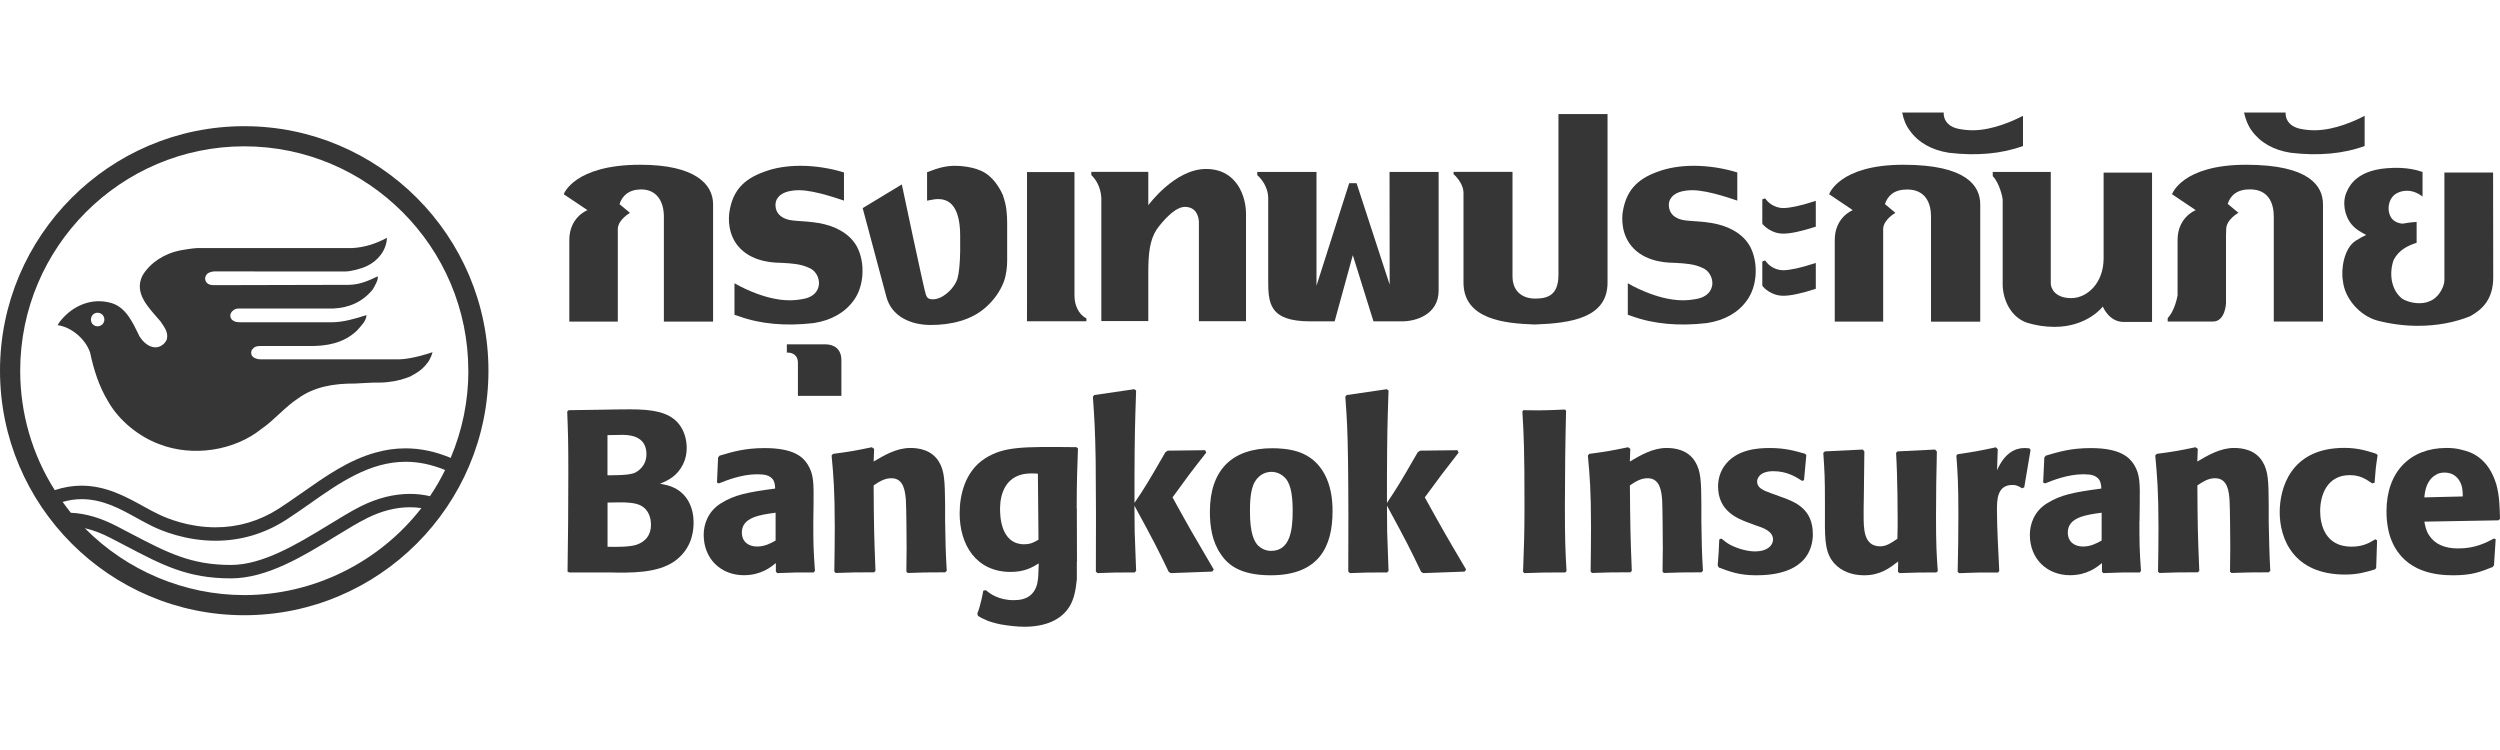
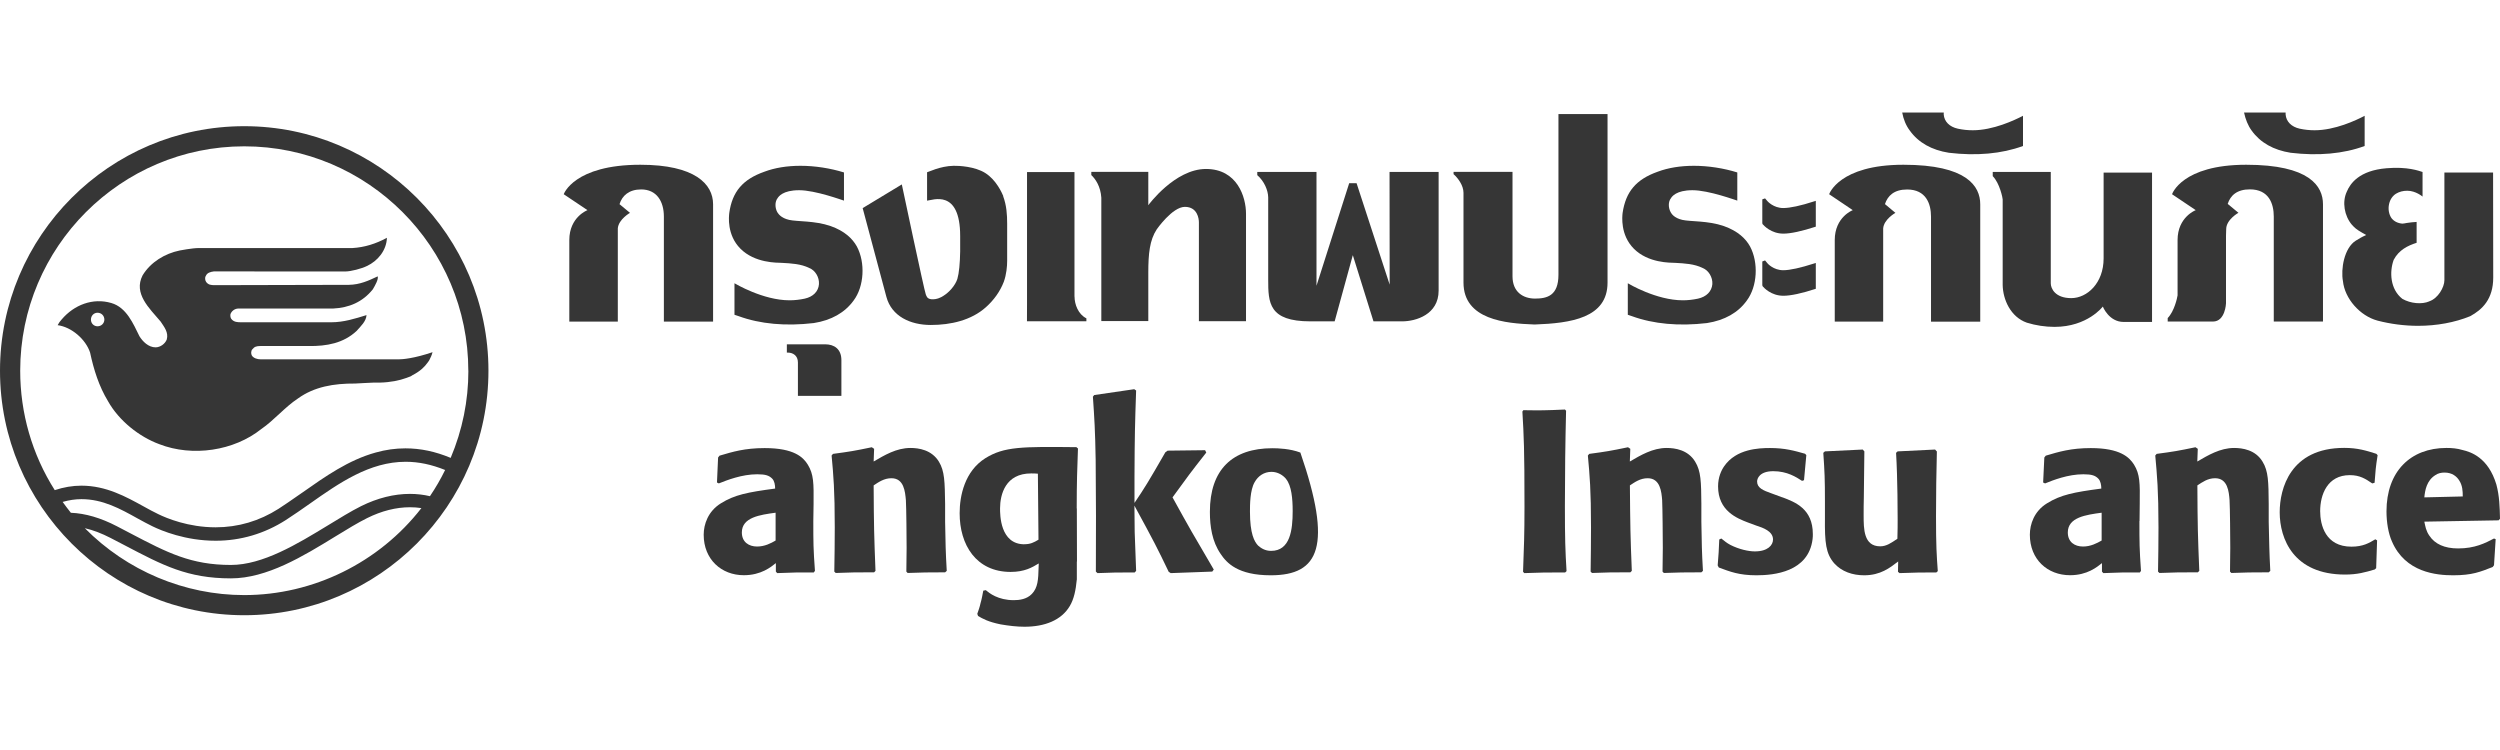
<svg xmlns="http://www.w3.org/2000/svg" width="200" height="60" viewBox="0 0 200 60" fill="none">
  <g clip-path="url(#clip0_2733_3905)">
    <path d="M39.076 29.657C39.076 40.443 30.311 49.218 19.54 49.218C8.77 49.218 0 40.443 0 29.657C0 18.87 8.765 10.095 19.54 10.095C30.316 10.095 39.076 18.87 39.076 29.657ZM33.712 40.648C33.406 40.601 33.111 40.58 32.801 40.58C31.685 40.58 30.537 40.869 29.369 41.448C28.626 41.817 27.773 42.338 26.821 42.922C24.257 44.496 21.357 46.27 18.472 46.27C15.003 46.27 13.018 45.222 10.002 43.638L8.849 43.038C8.144 42.675 7.465 42.411 6.785 42.254C10.149 45.659 14.761 47.607 19.54 47.607C25.052 47.607 30.321 45.012 33.712 40.648ZM35.612 37.6C34.527 37.163 33.501 36.942 32.453 36.942C29.563 36.942 27.131 38.642 24.784 40.295C24.157 40.737 23.504 41.19 22.862 41.606C21.146 42.701 19.251 43.259 17.245 43.259C14.834 43.259 12.918 42.454 12.202 42.106C11.813 41.922 11.434 41.706 11.023 41.485C9.623 40.706 8.233 39.932 6.512 39.932C6.033 39.932 5.527 40.006 5.011 40.153C5.227 40.443 5.438 40.743 5.669 41.022C6.833 41.069 8.065 41.432 9.344 42.096L10.491 42.696C13.392 44.217 15.287 45.196 18.472 45.196C21.025 45.196 23.783 43.522 26.21 42.043C27.147 41.474 28.058 40.906 28.89 40.49C30.211 39.837 31.522 39.511 32.801 39.511C33.348 39.511 33.885 39.574 34.396 39.695C34.859 39.011 35.259 38.316 35.607 37.605M37.465 29.657C37.465 19.765 29.421 11.706 19.54 11.706C9.66 11.706 1.616 19.765 1.616 29.657C1.616 33.052 2.564 36.347 4.38 39.211C5.09 38.974 5.812 38.853 6.512 38.853C8.491 38.853 10.075 39.737 11.476 40.506C11.897 40.743 12.292 40.953 12.676 41.138C13.323 41.453 15.061 42.185 17.245 42.185C19.051 42.185 20.746 41.685 22.288 40.701C22.788 40.38 23.288 40.027 23.783 39.685L24.173 39.416C26 38.132 27.879 36.8 30.063 36.2C30.843 35.979 31.637 35.868 32.432 35.868C33.638 35.868 34.822 36.116 36.054 36.631C36.991 34.41 37.47 32.067 37.47 29.651M34.601 28.177C34.601 28.177 34.554 28.419 34.375 28.746H34.38C34.333 28.84 34.27 28.93 34.201 29.02C33.969 29.351 33.596 29.709 33.017 30.004C32.969 30.035 32.911 30.078 32.859 30.104C32.748 30.151 32.632 30.193 32.511 30.235C31.959 30.436 31.253 30.588 30.374 30.609H29.869C29.384 30.636 28.884 30.651 28.41 30.683C26.705 30.672 25.142 30.936 23.836 31.878C22.788 32.568 21.93 33.62 20.899 34.326C18.719 36.068 15.403 36.568 12.75 35.536C11.139 34.947 9.518 33.657 8.649 32.11C7.912 30.899 7.501 29.572 7.207 28.204C6.854 27.14 5.722 26.161 4.611 26.014C4.701 25.845 4.806 25.687 4.938 25.55C5.933 24.387 7.422 23.808 8.902 24.24C10.123 24.592 10.66 25.903 11.155 26.898C11.407 27.309 11.871 27.788 12.45 27.788C12.829 27.782 13.202 27.509 13.339 27.166C13.502 26.593 13.134 26.156 12.85 25.724C11.95 24.661 10.66 23.487 11.407 22.029C12.055 20.96 13.202 20.281 14.376 20.039C14.376 20.039 15.377 19.844 15.898 19.844H28.2C29.163 19.786 30.058 19.507 30.932 19.034L30.953 19.023C30.922 20.034 30.216 20.881 29.353 21.281C28.932 21.492 28.063 21.718 27.626 21.718C27.3 21.718 17.108 21.713 17.108 21.713C16.84 21.75 16.572 21.813 16.461 22.081C16.377 22.208 16.403 22.429 16.492 22.555C16.661 22.787 16.882 22.813 17.172 22.813L27.905 22.787C28.795 22.776 29.505 22.445 30.216 22.108C30.29 22.339 30.016 22.824 29.826 23.145C29.005 24.171 27.905 24.624 26.657 24.682H19.082C18.761 24.682 18.514 24.903 18.435 25.14C18.419 25.287 18.424 25.45 18.556 25.572C18.746 25.761 18.982 25.782 19.288 25.782H26.5C27.5 25.782 28.421 25.487 29.321 25.208C29.295 25.703 28.863 26.098 28.521 26.482C27.479 27.451 26.147 27.703 24.689 27.682H20.835C20.525 27.682 20.356 27.735 20.198 27.935C20.072 28.046 20.067 28.309 20.151 28.446C20.283 28.656 20.593 28.746 20.841 28.746H31.932C32.206 28.746 33.122 28.677 34.596 28.177M8.349 25.566C8.349 25.261 8.112 25.019 7.801 25.019C7.512 25.019 7.275 25.256 7.275 25.566C7.275 25.877 7.512 26.103 7.801 26.103C8.112 26.103 8.349 25.861 8.349 25.566Z" fill="#363636" />
-     <path d="M45.535 45.796L45.403 45.728C45.445 43.122 45.466 40.522 45.466 37.911C45.466 35.3 45.445 34.694 45.377 32.926L45.487 32.815L48.062 32.778C48.683 32.762 49.804 32.747 50.43 32.747C52.231 32.747 53.431 32.968 54.205 33.794C54.794 34.447 54.936 35.263 54.936 35.852C54.936 36.273 54.852 36.716 54.647 37.137C54.163 38.111 53.431 38.437 52.804 38.7C53.194 38.769 53.594 38.848 53.947 39.032C55 39.543 55.489 40.632 55.489 41.806C55.489 42.838 55.163 44.043 53.947 44.912C52.568 45.865 50.451 45.833 48.746 45.796H45.54H45.535ZM48.604 38.021C49.341 38.021 50.32 38.021 50.778 37.827C51.004 37.716 51.715 37.311 51.715 36.331C51.715 35.136 50.809 34.789 49.814 34.789C49.504 34.789 48.988 34.81 48.598 34.81V38.026L48.604 38.021ZM48.604 43.743C49.393 43.759 50.388 43.759 50.936 43.575C51.62 43.338 52.078 42.822 52.078 41.996C52.078 41.406 51.883 40.816 51.341 40.485C50.804 40.169 49.999 40.169 48.604 40.206V43.738V43.743Z" fill="#363636" />
    <path d="M65.065 41.685C65.065 43.412 65.065 43.875 65.196 45.67L65.101 45.796C63.912 45.786 63.506 45.796 62.175 45.849L62.069 45.728V45.049C61.68 45.359 60.89 46.017 59.506 46.017C57.711 46.017 56.295 44.749 56.295 42.78C56.295 41.948 56.642 40.901 57.674 40.264C58.774 39.579 59.806 39.379 62.011 39.085C62.011 38.811 61.959 38.474 61.775 38.29C61.532 38.048 61.259 37.942 60.58 37.942C59.343 37.942 58.153 38.416 57.505 38.674L57.358 38.6L57.447 36.6L57.563 36.453C58.611 36.142 59.585 35.847 61.174 35.847C63.528 35.847 64.259 36.579 64.622 37.169C65.101 37.942 65.101 38.663 65.086 40.311L65.065 41.68V41.685ZM62.048 41.017C60.801 41.185 59.348 41.385 59.348 42.596C59.348 43.364 59.906 43.722 60.564 43.722C61.18 43.722 61.669 43.464 62.048 43.243V41.017Z" fill="#363636" />
    <path d="M75.614 45.786C74.14 45.786 73.835 45.796 72.613 45.838L72.508 45.728C72.508 45.107 72.529 44.459 72.529 43.827C72.529 43.133 72.508 40.611 72.471 40.006C72.408 39.342 72.324 38.258 71.313 38.258C70.724 38.258 70.281 38.574 69.892 38.832C69.908 42.122 69.929 42.843 70.039 45.67L69.929 45.786C68.455 45.786 68.181 45.786 66.86 45.838L66.744 45.728C66.765 44.549 66.781 43.364 66.781 42.196C66.781 39.2 66.675 38.037 66.528 36.442L66.639 36.31C68.018 36.126 68.334 36.073 69.744 35.779L69.929 35.905L69.892 36.921C70.739 36.426 71.708 35.837 72.834 35.837C73.493 35.837 74.535 35.984 75.114 36.937C75.572 37.689 75.582 38.537 75.609 40.3V41.738C75.645 43.543 75.645 44.048 75.74 45.67L75.609 45.786H75.614Z" fill="#363636" />
    <path d="M96.971 45.728L93.659 45.849L93.496 45.744C92.559 43.796 92.354 43.391 90.754 40.453L90.775 42.564L90.89 45.67L90.775 45.796C89.374 45.796 89.027 45.796 87.8 45.849L87.669 45.728C87.685 42.743 87.685 39.769 87.653 36.789C87.611 34.378 87.553 33.515 87.432 31.736L87.537 31.604L90.738 31.136L90.89 31.241C90.796 34.01 90.775 34.752 90.759 38.195V40.232C91.612 38.964 91.796 38.669 93.228 36.184L93.412 36.052L96.407 36.016L96.502 36.205C95.191 37.874 95.06 38.058 93.802 39.79C95.191 42.306 95.381 42.638 97.102 45.565L96.976 45.733L96.971 45.728Z" fill="#363636" />
-     <path d="M101.661 46.023C99.029 46.023 98.134 45.038 97.65 44.312C96.971 43.322 96.791 42.127 96.791 40.948C96.791 37.569 98.592 35.858 101.787 35.858C102.266 35.858 103.219 35.895 104.03 36.205C106.604 37.216 106.604 40.195 106.604 40.906C106.604 43.67 105.562 46.023 101.661 46.023ZM102.887 38.316C102.645 38.021 102.229 37.748 101.719 37.748C101.124 37.748 100.645 38.079 100.371 38.574C99.997 39.216 99.997 40.401 99.997 40.932C99.997 42.712 100.35 43.338 100.65 43.649C100.882 43.854 101.208 44.07 101.687 44.07C103.214 44.07 103.414 42.396 103.414 40.89C103.414 39.901 103.324 38.853 102.882 38.316" fill="#363636" />
-     <path d="M117.169 45.728L113.858 45.849L113.689 45.744C112.752 43.796 112.552 43.391 110.957 40.453L110.973 42.564L111.084 45.67L110.973 45.796C109.578 45.796 109.225 45.796 107.994 45.849L107.862 45.728C107.878 42.743 107.878 39.769 107.841 36.789C107.804 34.378 107.757 33.515 107.625 31.736L107.736 31.604L110.941 31.136L111.084 31.241C110.989 34.01 110.973 34.752 110.957 38.195V40.232C111.8 38.964 111.984 38.669 113.416 36.184L113.605 36.052L116.59 36.016L116.69 36.205C115.384 37.874 115.258 38.058 113.984 39.79C115.379 42.306 115.563 42.638 117.29 45.565L117.164 45.733L117.169 45.728Z" fill="#363636" />
+     <path d="M101.661 46.023C99.029 46.023 98.134 45.038 97.65 44.312C96.971 43.322 96.791 42.127 96.791 40.948C96.791 37.569 98.592 35.858 101.787 35.858C102.266 35.858 103.219 35.895 104.03 36.205C106.604 43.67 105.562 46.023 101.661 46.023ZM102.887 38.316C102.645 38.021 102.229 37.748 101.719 37.748C101.124 37.748 100.645 38.079 100.371 38.574C99.997 39.216 99.997 40.401 99.997 40.932C99.997 42.712 100.35 43.338 100.65 43.649C100.882 43.854 101.208 44.07 101.687 44.07C103.214 44.07 103.414 42.396 103.414 40.89C103.414 39.901 103.324 38.853 102.882 38.316" fill="#363636" />
    <path d="M125.286 32.873C125.223 35.415 125.192 37.953 125.192 40.485C125.192 43.154 125.223 43.996 125.323 45.691L125.213 45.796C123.681 45.796 123.317 45.796 121.944 45.849L121.844 45.743C121.917 43.827 121.959 42.706 121.959 40.537C121.959 35.852 121.907 34.91 121.791 32.925L121.865 32.815C123.191 32.836 123.612 32.836 125.197 32.762L125.292 32.867L125.286 32.873Z" fill="#363636" />
    <path d="M136.115 45.786C134.641 45.786 134.325 45.796 133.109 45.838L133.003 45.728C133.003 45.107 133.025 44.459 133.025 43.827C133.025 43.133 133.003 40.611 132.972 40.006C132.919 39.342 132.819 38.258 131.814 38.258C131.219 38.258 130.782 38.574 130.392 38.832C130.419 42.122 130.429 42.843 130.545 45.67L130.429 45.786C128.961 45.786 128.682 45.786 127.36 45.838L127.25 45.728C127.266 44.549 127.281 43.364 127.281 42.196C127.281 39.2 127.176 38.037 127.029 36.442L127.139 36.31C128.518 36.126 128.829 36.073 130.24 35.779L130.424 35.905L130.387 36.921C131.235 36.426 132.214 35.837 133.33 35.837C133.993 35.837 135.041 35.984 135.614 36.937C136.078 37.689 136.094 38.537 136.109 40.3V41.738C136.141 43.543 136.141 44.048 136.236 45.67L136.109 45.786H136.115Z" fill="#363636" />
    <path d="M142.595 39.785C143.611 40.169 145.027 40.701 145.027 42.727C145.027 42.859 145.027 42.985 145.006 43.133C144.679 45.765 141.91 46.023 140.515 46.023C139.12 46.023 138.404 45.733 137.504 45.401L137.415 45.233C137.488 44.312 137.504 44.112 137.541 43.159L137.704 43.08C137.983 43.301 138.131 43.433 138.436 43.596C139.12 43.943 139.878 44.112 140.389 44.112C141.416 44.112 141.842 43.617 141.842 43.159C141.842 42.496 141.031 42.217 140.536 42.059L139.836 41.801C138.973 41.469 137.446 40.88 137.446 38.911C137.446 38.174 137.704 37.626 137.941 37.289C138.899 35.91 140.7 35.842 141.6 35.842C142.795 35.842 143.548 36.058 144.406 36.3L144.506 36.41L144.321 38.416L144.163 38.469C143.7 38.169 142.979 37.695 141.863 37.695C140.747 37.695 140.568 38.3 140.568 38.521C140.568 39.037 141.063 39.237 141.689 39.458L142.589 39.79L142.595 39.785Z" fill="#363636" />
    <path d="M154.95 36.105C154.907 37.837 154.881 39.569 154.881 41.295C154.881 43.685 154.929 44.38 155.023 45.691L154.907 45.796C153.713 45.796 153.307 45.796 151.965 45.849L151.838 45.744L151.854 44.917C151.186 45.433 150.433 46.023 149.133 46.023C148.212 46.023 147.332 45.733 146.727 45.054C146.069 44.28 145.974 43.433 145.995 41.427V40.143C145.995 38.29 145.969 37.774 145.864 36.226L145.995 36.11L149.017 35.963L149.149 36.11L149.106 39.827C149.091 40.29 149.091 40.769 149.091 41.227C149.091 42.311 149.091 43.706 150.417 43.706C150.917 43.706 151.296 43.433 151.791 43.101C151.812 42.364 151.812 42.069 151.812 41.538C151.812 41.248 151.812 38.3 151.686 36.226L151.812 36.11L154.807 35.963L154.939 36.11L154.95 36.105Z" fill="#363636" />
-     <path d="M161.761 39.058C161.503 38.906 161.319 38.795 161.003 38.795C159.756 38.795 159.756 40.011 159.756 40.837C159.756 42.106 159.866 44.18 159.94 45.675L159.845 45.802C158.371 45.791 158.077 45.802 156.724 45.854L156.613 45.749C156.65 44.222 156.671 42.712 156.671 41.206C156.671 38.648 156.613 37.826 156.508 36.447L156.613 36.337C157.961 36.137 158.303 36.079 159.672 35.784L159.819 35.937L159.766 37.621C160.351 36.263 161.198 35.842 161.951 35.842C162.077 35.842 162.214 35.863 162.34 35.863L162.446 35.989L161.94 38.99L161.772 39.063L161.761 39.058Z" fill="#363636" />
    <path d="M171.153 41.685C171.153 43.412 171.153 43.875 171.279 45.67L171.189 45.796C169.994 45.786 169.584 45.796 168.268 45.849L168.157 45.728V45.049C167.768 45.359 166.983 46.017 165.604 46.017C163.793 46.017 162.388 44.749 162.388 42.78C162.388 41.948 162.725 40.901 163.762 40.264C164.867 39.579 165.899 39.379 168.105 39.085C168.105 38.811 168.047 38.474 167.863 38.29C167.626 38.048 167.352 37.942 166.668 37.942C165.436 37.942 164.241 38.416 163.604 38.674L163.451 38.6L163.546 36.6L163.662 36.453C164.704 36.142 165.683 35.847 167.262 35.847C169.61 35.847 170.347 36.579 170.721 37.169C171.2 37.942 171.2 38.663 171.179 40.311L171.163 41.68L171.153 41.685ZM168.131 41.017C166.878 41.185 165.425 41.385 165.425 42.596C165.425 43.364 165.973 43.722 166.641 43.722C167.252 43.722 167.741 43.464 168.131 43.243V41.017Z" fill="#363636" />
    <path d="M181.502 45.786C180.033 45.786 179.723 45.796 178.507 45.838L178.401 45.728C178.401 45.107 178.422 44.459 178.422 43.827C178.422 43.133 178.401 40.611 178.364 40.006C178.312 39.342 178.222 38.258 177.206 38.258C176.617 38.258 176.185 38.574 175.79 38.832C175.806 42.122 175.827 42.843 175.943 45.67L175.827 45.786C174.353 45.786 174.085 45.786 172.753 45.838L172.642 45.728C172.663 44.549 172.679 43.364 172.679 42.196C172.679 39.2 172.563 38.037 172.421 36.442L172.532 36.31C173.916 36.126 174.222 36.073 175.638 35.779L175.822 35.905L175.785 36.921C176.633 36.426 177.612 35.837 178.728 35.837C179.391 35.837 180.439 35.984 181.007 36.937C181.47 37.689 181.481 38.537 181.497 40.3V41.738C181.539 43.543 181.539 44.048 181.623 45.67L181.497 45.786H181.502Z" fill="#363636" />
    <path d="M190.167 43.248L190.093 45.454L189.977 45.559C189.209 45.786 188.582 45.965 187.608 45.965C183.471 45.965 182.376 43.096 182.376 40.98C182.376 39.1 183.218 35.831 187.54 35.831C188.603 35.831 189.303 36.047 190.109 36.305L190.209 36.416C190.056 37.389 190.04 37.647 189.967 38.621L189.782 38.674C189.235 38.305 188.793 38.011 187.982 38.011C186.197 38.011 185.613 39.558 185.613 40.895C185.613 42.001 186.034 43.733 188.114 43.733C189.045 43.733 189.53 43.438 190.024 43.143L190.172 43.233L190.167 43.248Z" fill="#363636" />
    <path d="M199.653 43.133L199.521 45.217L199.416 45.359C198.437 45.743 197.779 46.023 196.252 46.023C194.925 46.023 192.425 45.801 191.356 43.317C191.067 42.675 190.919 41.774 190.919 40.906C190.919 37.726 192.83 35.836 195.715 35.836C196.136 35.836 196.563 35.868 197.02 36.005C197.647 36.152 199.058 36.589 199.71 38.763C199.958 39.679 199.979 40.6 200 41.501L199.889 41.627L193.946 41.732C194.025 42.101 194.078 42.469 194.352 42.859C194.789 43.517 195.552 43.875 196.647 43.875C197.994 43.875 198.821 43.448 199.521 43.08L199.653 43.133ZM197.02 39.716C197.02 39.295 197.005 38.853 196.741 38.442C196.541 38.116 196.173 37.805 195.562 37.805C195.304 37.805 195.046 37.858 194.836 38.005C194.13 38.442 194.004 39.216 193.946 39.79L197.02 39.716Z" fill="#363636" />
    <path d="M86.137 40.679C86.137 38.547 86.179 37.484 86.237 35.879L86.111 35.773C81.752 35.726 80.336 35.721 78.825 36.658C77.177 37.7 76.772 39.653 76.772 41.053C76.767 43.585 78.088 45.749 80.847 45.754C81.968 45.754 82.578 45.391 83.089 45.08H83.1L83.089 45.37C83.063 46.381 83.031 47.007 82.552 47.512C82.141 47.944 81.541 48.013 81.104 48.013C79.846 48.013 79.151 47.455 78.862 47.212L78.662 47.254C78.599 47.586 78.541 47.923 78.441 48.26C78.378 48.56 78.278 48.839 78.183 49.107L78.246 49.281C78.63 49.502 79.041 49.744 80.052 49.95C80.699 50.06 81.336 50.139 81.957 50.139C83.568 50.139 84.905 49.629 85.584 48.481C85.916 47.928 86.063 47.207 86.142 46.381H86.147C86.147 46.207 86.147 45.47 86.147 44.922H86.158C86.147 43.512 86.147 42.096 86.147 40.674M81.952 43.543C79.999 43.543 80.004 41.164 80.004 40.669C80.01 39.548 80.436 37.868 82.499 37.874C82.663 37.874 82.842 37.874 83.031 37.895L83.079 43.175C82.71 43.396 82.436 43.538 81.952 43.538" fill="#363636" />
    <path d="M111.163 13.753L111.173 22.771L108.525 14.654H107.936L105.319 22.86V13.753H100.582V14.011C101.145 14.501 101.445 15.227 101.456 15.785V22.371C101.456 24.224 101.503 25.708 104.825 25.708H106.772L108.225 20.413L109.878 25.708H112.173C113.268 25.708 115.09 25.166 115.09 23.25V13.753H111.163Z" fill="#363636" />
    <path d="M85.958 23.724V13.764H82.162V24.34L82.157 25.703H86.911V25.466C86.258 25.145 85.963 24.355 85.963 23.724" fill="#363636" />
    <path d="M62.196 17.001C61.985 16.628 61.985 16.133 62.206 15.854C62.285 15.733 62.617 15.217 63.928 15.217C65.238 15.217 67.402 16.022 67.518 16.049V13.796C66.412 13.453 65.186 13.264 64.043 13.264C62.964 13.264 61.985 13.422 61.148 13.738C59.416 14.348 58.579 15.338 58.342 17.038C58.311 17.307 58.137 18.791 59.232 19.892C60.39 21.06 62.18 21.013 62.548 21.029C63.296 21.071 64.075 21.108 64.738 21.439C65.212 21.618 65.554 22.176 65.517 22.734C65.475 23.313 65.049 23.745 64.375 23.892C63.975 23.976 63.575 24.024 63.164 24.024C61.038 24.024 58.806 22.687 58.758 22.66V25.182C58.832 25.203 58.943 25.245 59.09 25.292C60.816 25.924 62.859 26.108 65.102 25.845C66.507 25.624 67.586 25.013 68.291 24.04C69.134 22.913 69.239 21.013 68.549 19.718C68.197 19.086 67.57 18.481 66.454 18.086C65.186 17.644 63.77 17.738 63.133 17.591C62.459 17.438 62.254 17.08 62.201 16.996" fill="#363636" />
    <path d="M96.481 13.517C93.981 13.517 91.864 16.417 91.864 16.417V13.748H87.305V14.006C87.627 14.306 88.048 14.901 88.106 15.817V25.687H91.864V21.813C91.864 20.291 91.975 19.207 92.538 18.349C92.538 18.349 93.786 16.549 94.791 16.549C95.797 16.549 95.912 17.496 95.912 17.786V25.698H99.681V17.102C99.681 15.759 98.981 13.517 96.476 13.517" fill="#363636" />
    <path d="M133.667 17.001C133.451 16.628 133.451 16.133 133.677 15.854C133.751 15.733 134.088 15.217 135.399 15.217C136.709 15.217 138.868 16.022 138.984 16.049V13.796C137.883 13.453 136.662 13.264 135.514 13.264C134.435 13.264 133.456 13.422 132.614 13.738C130.893 14.348 130.056 15.338 129.808 17.038C129.777 17.307 129.613 18.791 130.703 19.892C131.861 21.06 133.646 21.013 134.014 21.029C134.767 21.071 135.541 21.108 136.209 21.439C136.678 21.618 137.025 22.176 136.988 22.734C136.936 23.313 136.515 23.745 135.836 23.892C135.441 23.976 135.041 24.024 134.63 24.024C132.493 24.024 130.266 22.687 130.224 22.66V25.182C130.292 25.203 130.398 25.245 130.55 25.292C132.277 25.924 134.325 26.108 136.562 25.845C137.973 25.624 139.052 25.013 139.747 24.04C140.589 22.913 140.694 21.013 140.005 19.718C139.657 19.086 139.026 18.481 137.91 18.086C136.641 17.644 135.22 17.738 134.588 17.591C133.914 17.438 133.714 17.08 133.667 16.996" fill="#363636" />
    <path d="M169.894 25.756C168.705 25.756 168.226 24.524 168.226 24.524C168.226 24.524 167.004 26.15 164.362 26.15C163.625 26.15 162.856 26.035 162.146 25.814C160.845 25.356 160.235 23.966 160.214 22.797V15.949C160.214 15.859 159.987 14.669 159.419 14.09V13.753H164.062V22.666C164.062 23.097 164.43 23.85 165.699 23.85C166.968 23.85 168.289 22.65 168.289 20.676V13.806H172.163V25.756H169.9H169.894Z" fill="#363636" />
    <path d="M80.262 15.685C80.152 15.433 79.72 14.417 78.825 13.843C77.983 13.311 76.698 13.254 76.288 13.264C75.193 13.285 74.245 13.78 74.166 13.78V16.054C74.587 16.022 76.814 15.07 76.814 18.891V20.107C76.798 21.066 76.725 21.85 76.588 22.318C76.414 22.845 75.94 23.382 75.451 23.682C75.309 23.776 74.945 23.977 74.514 23.94C74.15 23.908 74.114 23.666 74.061 23.545C73.935 23.229 72.145 14.754 72.145 14.754L69.013 16.649C69.013 16.649 70.56 22.408 70.913 23.755C71.334 25.314 72.845 25.998 74.461 25.998C76.077 25.998 77.709 25.619 78.872 24.577C79.515 24.003 80.004 23.319 80.304 22.545C80.515 21.966 80.573 21.302 80.573 20.876V17.912C80.573 17.154 80.525 16.433 80.252 15.696" fill="#363636" />
    <path d="M51.225 13.18C45.908 13.18 45.098 15.538 45.098 15.538L46.998 16.812C46.998 16.812 45.545 17.359 45.545 19.202V25.729H49.425V18.265C49.488 17.544 50.399 17.028 50.399 17.028L49.562 16.333C49.772 15.654 50.32 15.154 51.294 15.154C52.531 15.154 53.11 16.107 53.11 17.328V25.729H57.047V16.343C57.047 14.717 55.584 13.18 51.225 13.18Z" fill="#363636" />
    <path d="M152.27 13.18C147.117 13.18 146.332 15.538 146.332 15.538L148.222 16.812C148.222 16.812 146.78 17.359 146.78 19.202V25.729H150.654V18.275C150.707 17.544 151.633 17.028 151.633 17.028L150.796 16.328C151.017 15.654 151.533 15.159 152.57 15.159C154.081 15.159 154.481 16.301 154.481 17.333V25.735H158.419V16.343C158.419 14.896 157.35 13.18 152.275 13.18" fill="#363636" />
    <path d="M122.775 25.961C125.665 25.856 128.603 25.445 128.603 22.608V9.126H124.676V21.986C124.676 23.66 123.76 23.887 122.802 23.887C121.843 23.887 121.001 23.35 121.001 22.113V13.748H116.285V13.932C116.627 14.232 117.079 14.827 117.079 15.422V22.602C117.079 25.587 120.464 25.871 122.67 25.956H122.775V25.961Z" fill="#363636" />
    <path d="M194.346 24.108C193.757 24.366 192.851 24.287 192.188 23.908C191.209 23.139 191.146 21.75 191.493 20.792C191.909 19.997 192.614 19.654 193.33 19.423V17.754C193.057 17.765 192.793 17.802 192.535 17.838C192.42 17.865 192.309 17.881 192.188 17.891C191.793 17.854 191.509 17.696 191.314 17.444C191.114 17.149 191.035 16.733 191.125 16.328C191.204 15.964 191.398 15.68 191.672 15.501C191.941 15.338 192.241 15.259 192.578 15.259C193.262 15.259 193.804 15.727 193.804 15.727V13.759C193.525 13.669 192.588 13.316 190.93 13.459C188.735 13.638 188.014 14.68 187.74 15.343C187.361 16.154 187.54 17.265 188.156 17.986C188.387 18.233 188.487 18.338 188.998 18.633L189.293 18.797L188.987 18.949C188.987 18.949 188.751 19.07 188.461 19.254C187.529 19.839 187.256 21.539 187.435 22.487C187.577 23.887 188.793 25.271 190.203 25.65C191.235 25.919 192.356 26.066 193.441 26.066C194.941 26.066 196.384 25.798 197.61 25.298C198.589 24.766 199.458 23.929 199.458 22.202C199.458 21.007 199.447 13.801 199.447 13.801H195.552V22.413C195.552 22.987 195.036 23.876 194.346 24.103" fill="#363636" />
    <path d="M179.696 13.18C174.543 13.18 173.764 15.538 173.764 15.538L175.659 16.812C175.659 16.812 174.206 17.359 174.206 19.202V23.629C174.174 23.85 173.943 24.903 173.416 25.445V25.724H177.033C178.028 25.724 178.08 24.266 178.08 24.266V18.865L178.096 18.333C178.096 17.565 179.075 17.023 179.075 17.023L178.217 16.312C178.433 15.638 178.954 15.149 179.991 15.149C181.507 15.149 181.902 16.291 181.902 17.323V25.724H185.839V16.343C185.839 14.896 184.776 13.18 179.691 13.18" fill="#363636" />
    <path d="M62.948 27.545V28.209H63.043C63.433 28.209 63.833 28.451 63.833 28.993V31.667H67.312V28.814C67.312 27.919 66.733 27.545 66.017 27.545H62.943" fill="#363636" />
    <path d="M157.819 10.421C157.413 10.421 157.018 10.379 156.629 10.295C155.96 10.148 155.539 9.726 155.497 9.153C155.497 9.1 155.497 9.047 155.502 9H152.175C152.275 9.537 152.475 10.042 152.786 10.448C153.47 11.406 154.534 12.006 155.913 12.222C158.119 12.485 160.135 12.306 161.84 11.679V9.263C161.145 9.626 159.45 10.421 157.824 10.421" fill="#363636" />
    <path d="M185.166 10.421C184.76 10.421 184.366 10.379 183.976 10.295C183.313 10.148 182.892 9.726 182.849 9.153C182.849 9.1 182.849 9.047 182.849 9H179.523C179.638 9.537 179.833 10.042 180.133 10.448C180.818 11.406 181.876 12.006 183.255 12.222C185.46 12.485 187.477 12.306 189.172 11.679V9.263C188.487 9.626 186.798 10.421 185.166 10.421Z" fill="#363636" />
    <path d="M145.258 16.07L145.121 16.112C144.063 16.459 143.19 16.643 142.663 16.643C141.874 16.643 141.4 16.101 141.384 16.08L141.205 15.87L140.984 15.949V17.854L141.01 17.938L141.042 17.965C141.105 18.038 141.689 18.691 142.668 18.691C143.253 18.691 144.148 18.496 145.264 18.133V16.07H145.258Z" fill="#363636" />
    <path d="M145.258 21.039L145.121 21.081C144.063 21.423 143.19 21.618 142.663 21.618C141.874 21.618 141.4 21.076 141.384 21.05L141.205 20.834L140.984 20.918V22.818L141.01 22.897L141.042 22.934C141.105 23.008 141.689 23.661 142.668 23.661C143.253 23.661 144.148 23.471 145.264 23.103V21.039H145.258Z" fill="#363636" />
  </g>
  <defs>
    <clipPath id="clip0_2733_3905">
      <rect width="200" height="41.144" fill="white" transform="translate(0 9)" />
    </clipPath>
  </defs>
</svg>